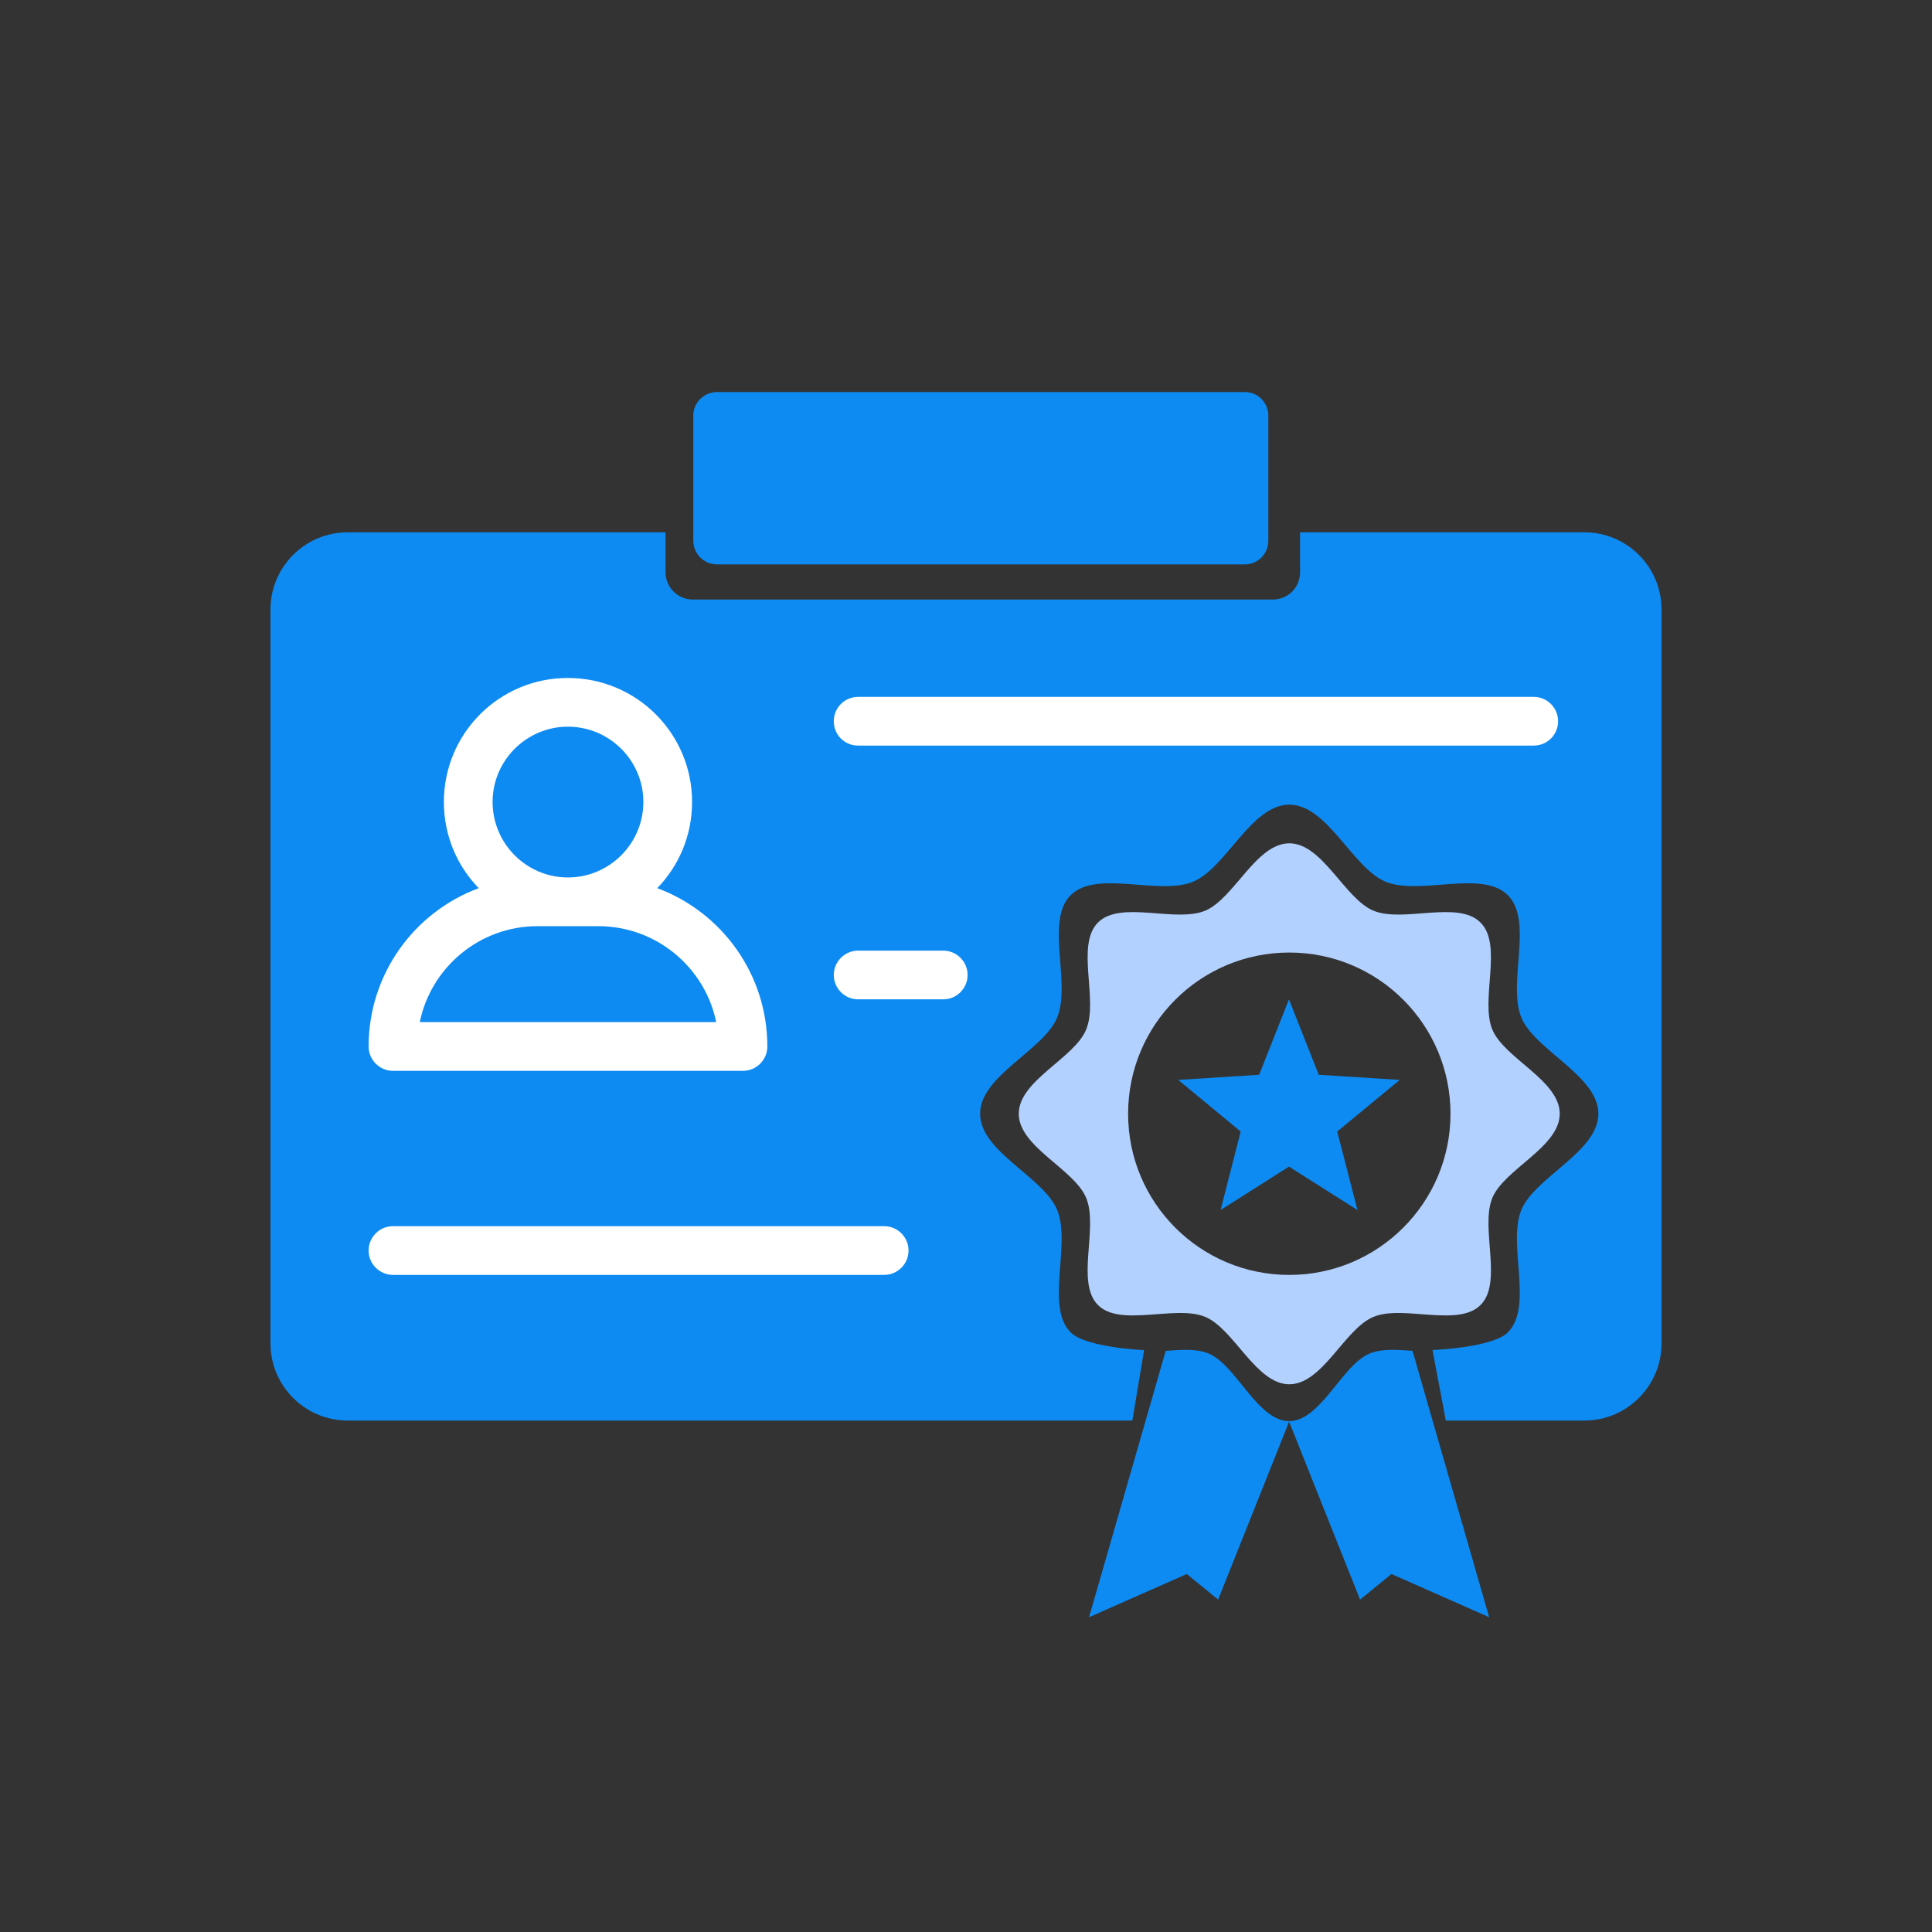
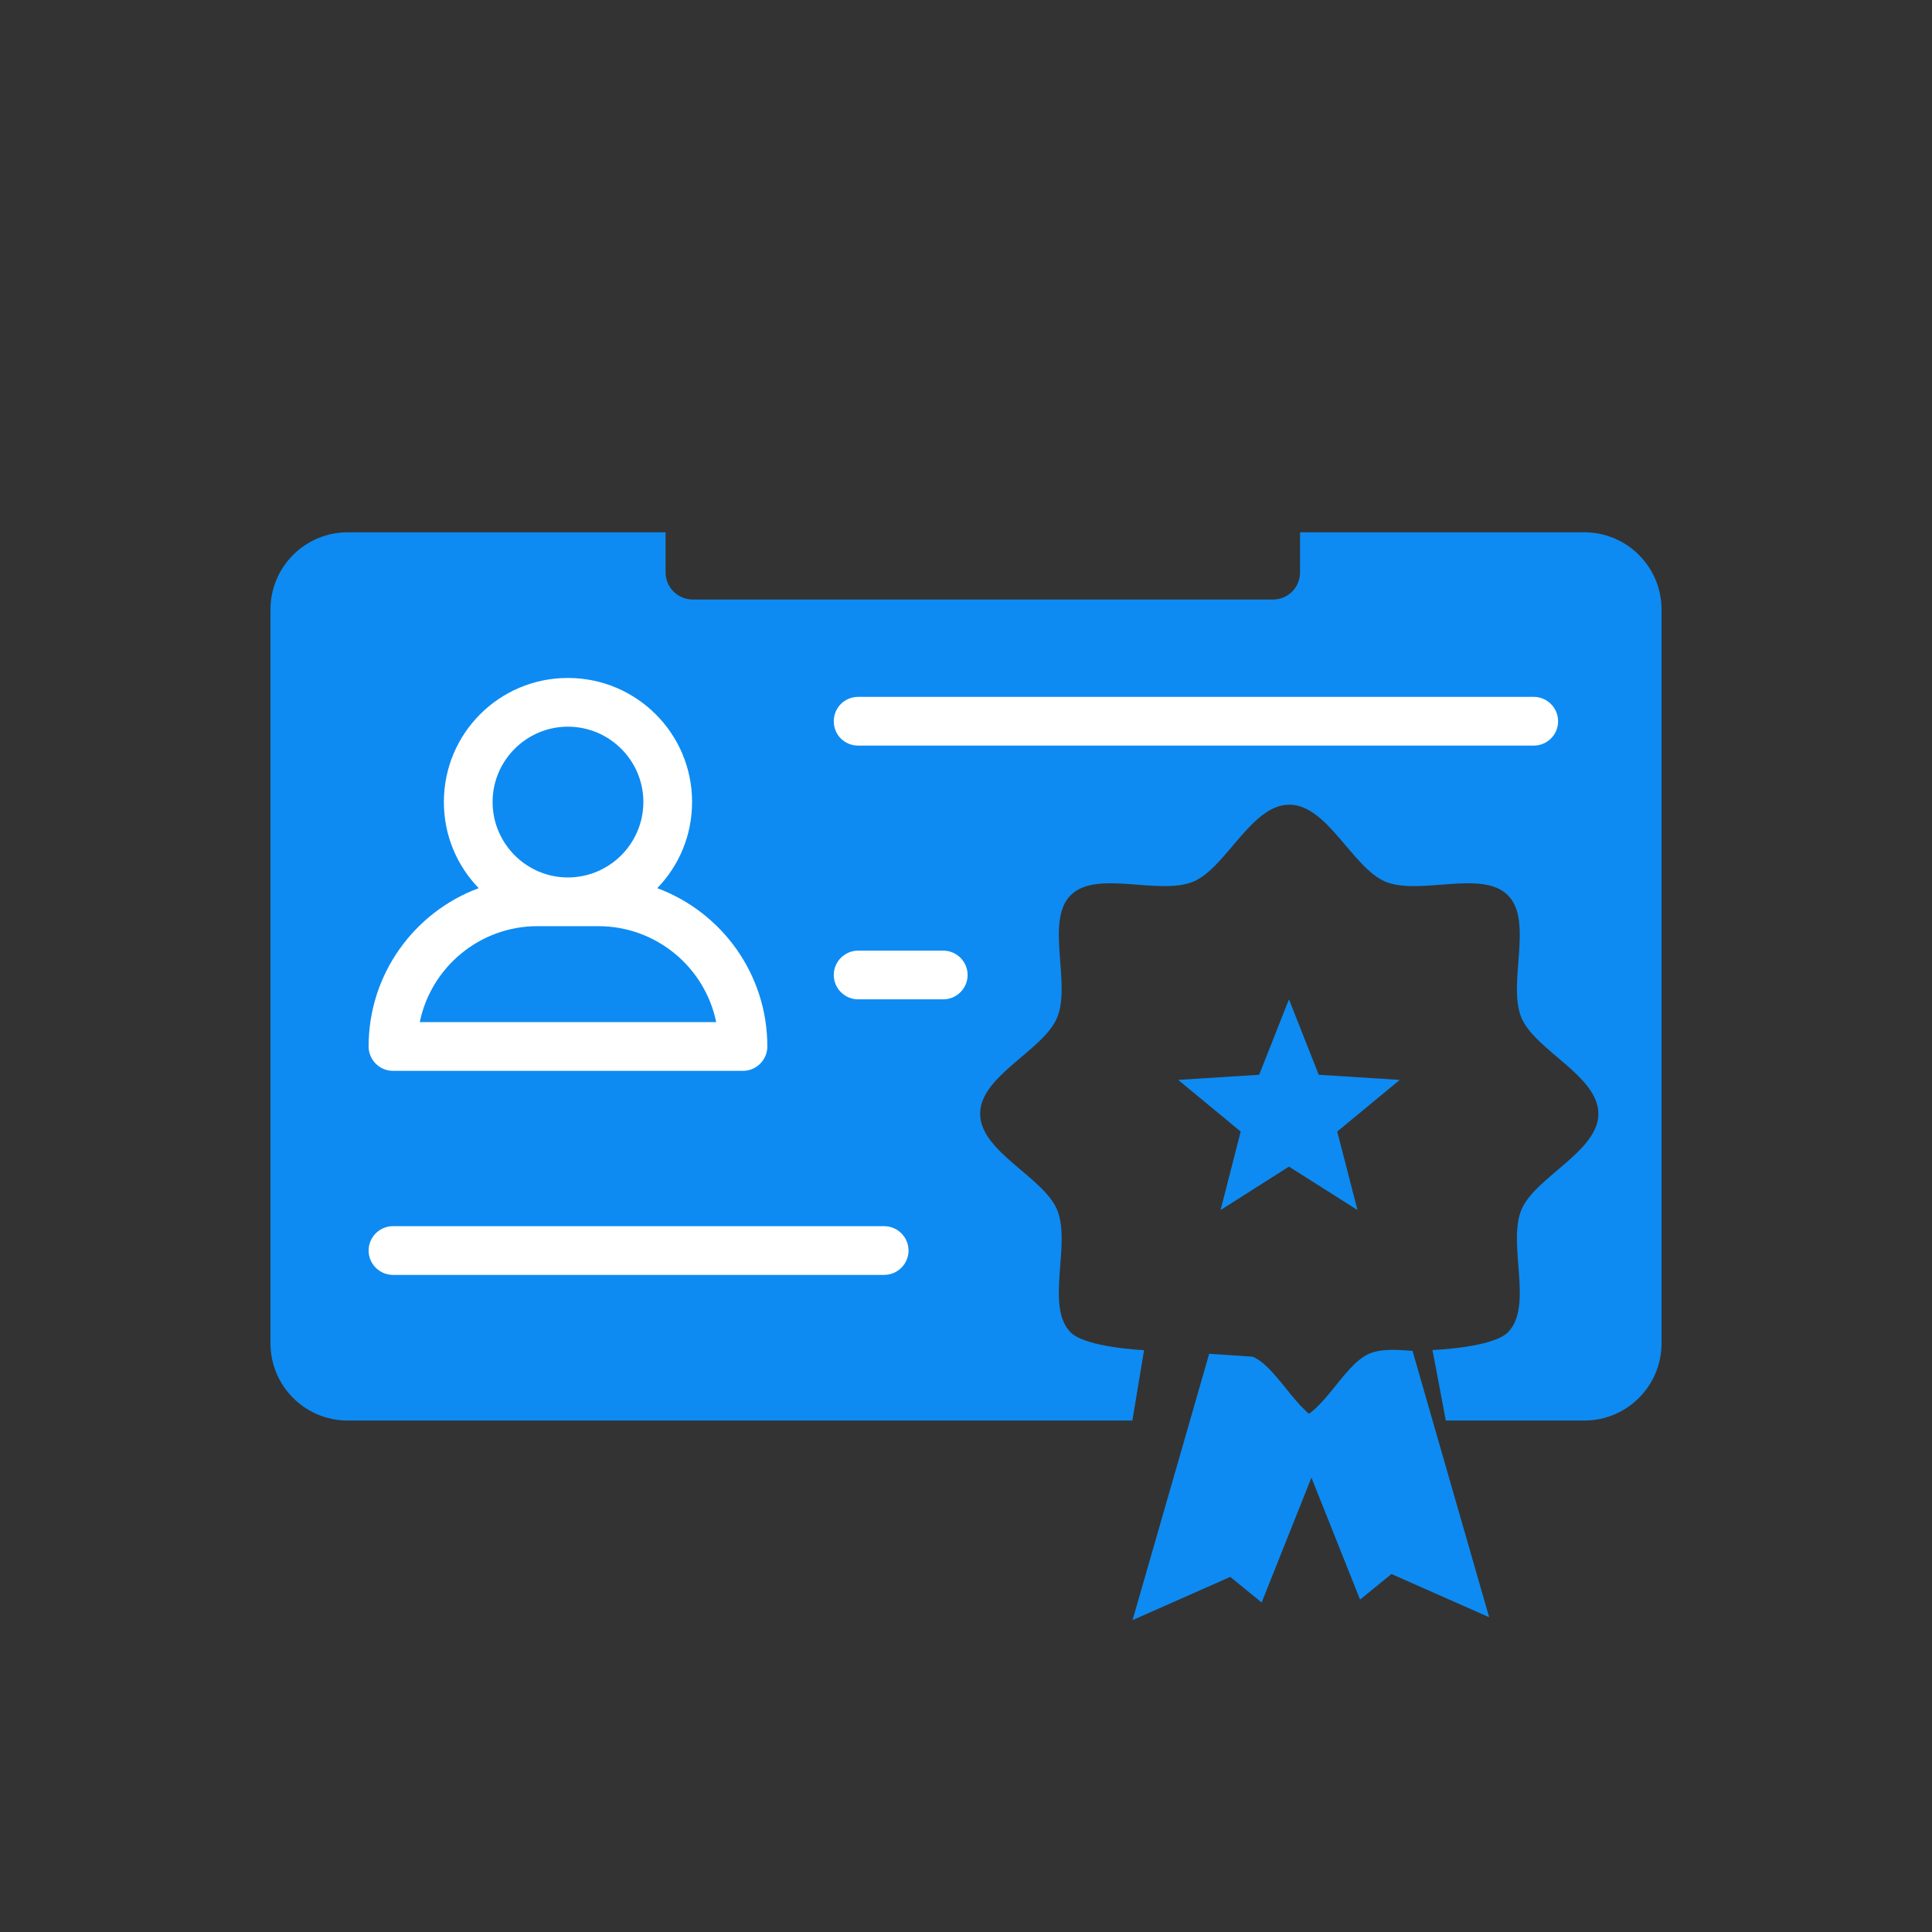
<svg xmlns="http://www.w3.org/2000/svg" id="Layer_1" data-name="Layer 1" width="500" height="500" viewBox="0 0 500 500">
  <rect x="0" y="0" width="500" height="500" fill="#333333" stroke="none" />
  <g>
-     <path d="M328.241,107.547v32.382c0,3.397-2.685,6.137-6.082,6.137h-136.597c-3.397,0-6.137-2.74-6.137-6.137v-32.382c0-3.342,2.74-6.082,6.137-6.082h136.597c3.397,0,6.082,2.74,6.082,6.082Z" style="fill: #0d8bf2;" />
    <path d="M410.018,137.76h-73.563v10.338c0,3.908-3.089,7.06-6.997,7.06h-150.153c-3.908,0-7.06-3.152-7.06-7.06v-10.338h-82.262c-11.031,0-19.982,8.951-19.982,19.982v189.912c0,11.031,8.951,19.982,19.982,19.982h203.074l3.028-18.223c-.081.006-15.069-.661-19-4.592-6.655-6.694.194-22.846-3.503-31.72-3.542-8.523-19.927-15.023-19.927-24.87s16.385-16.346,19.927-24.87c3.697-8.874-3.152-25.026,3.503-31.681,6.694-6.694,22.846.156,31.72-3.503,8.523-3.58,15.023-19.927,24.87-19.927s16.346,16.347,24.87,19.927c8.874,3.658,25.026-3.191,31.681,3.503,6.694,6.655-.156,22.807,3.503,31.681,3.581,8.523,19.927,15.062,19.927,24.87s-16.346,16.346-19.927,24.87c-3.659,8.874,3.191,25.026-3.503,31.72-3.931,3.931-19.243,4.574-19.505,4.554l3.456,18.261h35.843c11.031,0,19.982-8.951,19.982-19.982v-189.912c0-11.031-8.951-19.982-19.982-19.982Z" style="fill: #0d8bf2;" />
  </g>
  <path d="M228.823,329.941h-127.123c-3.467,0-6.304-2.836-6.304-6.304s2.837-6.304,6.304-6.304h127.123c3.467,0,6.304,2.837,6.304,6.304s-2.837,6.304-6.304,6.304Z" style="fill: #fff;" />
  <path d="M244.11,258.631h-22.025c-3.467,0-6.304-2.837-6.304-6.304s2.837-6.304,6.304-6.304h22.025c3.467,0,6.304,2.837,6.304,6.304s-2.837,6.304-6.304,6.304Z" style="fill: #fff;" />
  <path d="M396.929,192.957h-174.843c-3.53,0-6.304-2.774-6.304-6.304,0-3.467,2.774-6.304,6.304-6.304h174.843c3.467,0,6.304,2.837,6.304,6.304,0,3.53-2.837,6.304-6.304,6.304Z" style="fill: #fff;" />
  <path d="M170.095,229.856c5.61-5.799,9.014-13.616,9.014-22.315,0-17.713-14.372-32.086-32.149-32.086s-32.085,14.373-32.085,32.086c0,8.699,3.404,16.515,9.014,22.315-16.642,6.177-28.492,22.189-28.492,40.974,0,3.467,2.837,6.303,6.304,6.303h90.583c3.467,0,6.304-2.837,6.304-6.303,0-18.785-11.851-34.796-28.492-40.974ZM146.96,188.063c10.779,0,19.542,8.762,19.542,19.479,0,10.779-8.762,19.541-19.542,19.541-10.716,0-19.478-8.762-19.478-19.541,0-10.716,8.762-19.479,19.478-19.479ZM108.635,264.526c2.899-14.183,15.507-24.836,30.446-24.836h15.759c15.003,0,27.61,10.653,30.51,24.836h-76.715Z" style="fill: #fff;" />
  <g>
-     <path d="M300.093,340.03v.034c.17-.034.34-.034.477-.034h-.477ZM366.772,340.03c.102,0,.238,0,.375.034v-.034h-.375Z" style="fill: #0d8bf2;" />
-     <path d="M386.218,266.471c-3.201-7.765,2.793-21.898-3.065-27.721-5.823-5.858-19.956.136-27.721-3.065-7.458-3.133-13.179-17.436-21.761-17.436s-14.303,14.303-21.761,17.436c-7.764,3.201-21.897-2.793-27.755,3.065-5.823,5.823.17,19.956-3.065,27.721-3.099,7.458-17.436,13.179-17.436,21.761s14.337,14.303,17.436,21.761c3.235,7.765-2.758,21.897,3.065,27.755,3.44,3.44,9.774,2.758,15.938,2.316v-.034h.477c2.963-.238,5.891-.375,8.446,0,1.022.17,2.009.409,2.895.783,7.458,3.099,13.145,17.436,21.761,17.436s14.303-14.337,21.761-17.436c.885-.375,1.873-.613,2.895-.783,2.554-.375,5.483-.238,8.446,0h.375v.034c6.198.443,12.566,1.124,16.006-2.316,5.857-5.858-.136-19.99,3.065-27.755,3.133-7.458,17.436-13.145,17.436-21.761s-14.303-14.303-17.436-21.761ZM333.671,329.95c-23.055,0-41.717-18.662-41.717-41.717s18.662-41.717,41.717-41.717,41.717,18.696,41.717,41.717-18.696,41.717-41.717,41.717Z" style="fill: #b3d1ff;" />
-     <path d="M300.57,340.03c-.136,0-.307,0-.477.034v-.034h.477Z" style="fill: #0d8bf2;" />
-     <path d="M367.147,340.03v.034c-.136-.034-.272-.034-.375-.034h.375Z" style="fill: #0d8bf2;" />
    <polygon points="351.314 313.159 333.581 301.919 315.886 313.159 321.088 292.844 304.912 279.478 325.873 278.148 333.581 258.631 341.289 278.148 362.25 279.478 346.074 292.844 351.314 313.159" style="fill: #0d8bf2;" />
-     <path d="M312.938,350.357c-.843-.375-1.784-.613-2.758-.783-2.433-.375-5.223-.239-8.045,0-.13,0-.292,0-.454.034l-19.836,68.927,25.29-11.183,8.12,6.621,4.943-12.397,13.471-33.783c-8.208,0-13.625-14.337-20.73-17.436Z" style="fill: #0d8bf2;" />
+     <path d="M312.938,350.357l-19.836,68.927,25.29-11.183,8.12,6.621,4.943-12.397,13.471-33.783c-8.208,0-13.625-14.337-20.73-17.436Z" style="fill: #0d8bf2;" />
    <path d="M354.302,350.357c.843-.375,1.784-.613,2.758-.783,2.433-.375,5.223-.239,8.045,0,.13,0,.292,0,.454.034l19.836,68.927-25.29-11.183-8.12,6.621-4.943-12.397-13.471-33.783c8.208,0,13.625-14.337,20.73-17.436Z" style="fill: #0d8bf2;" />
  </g>
</svg>